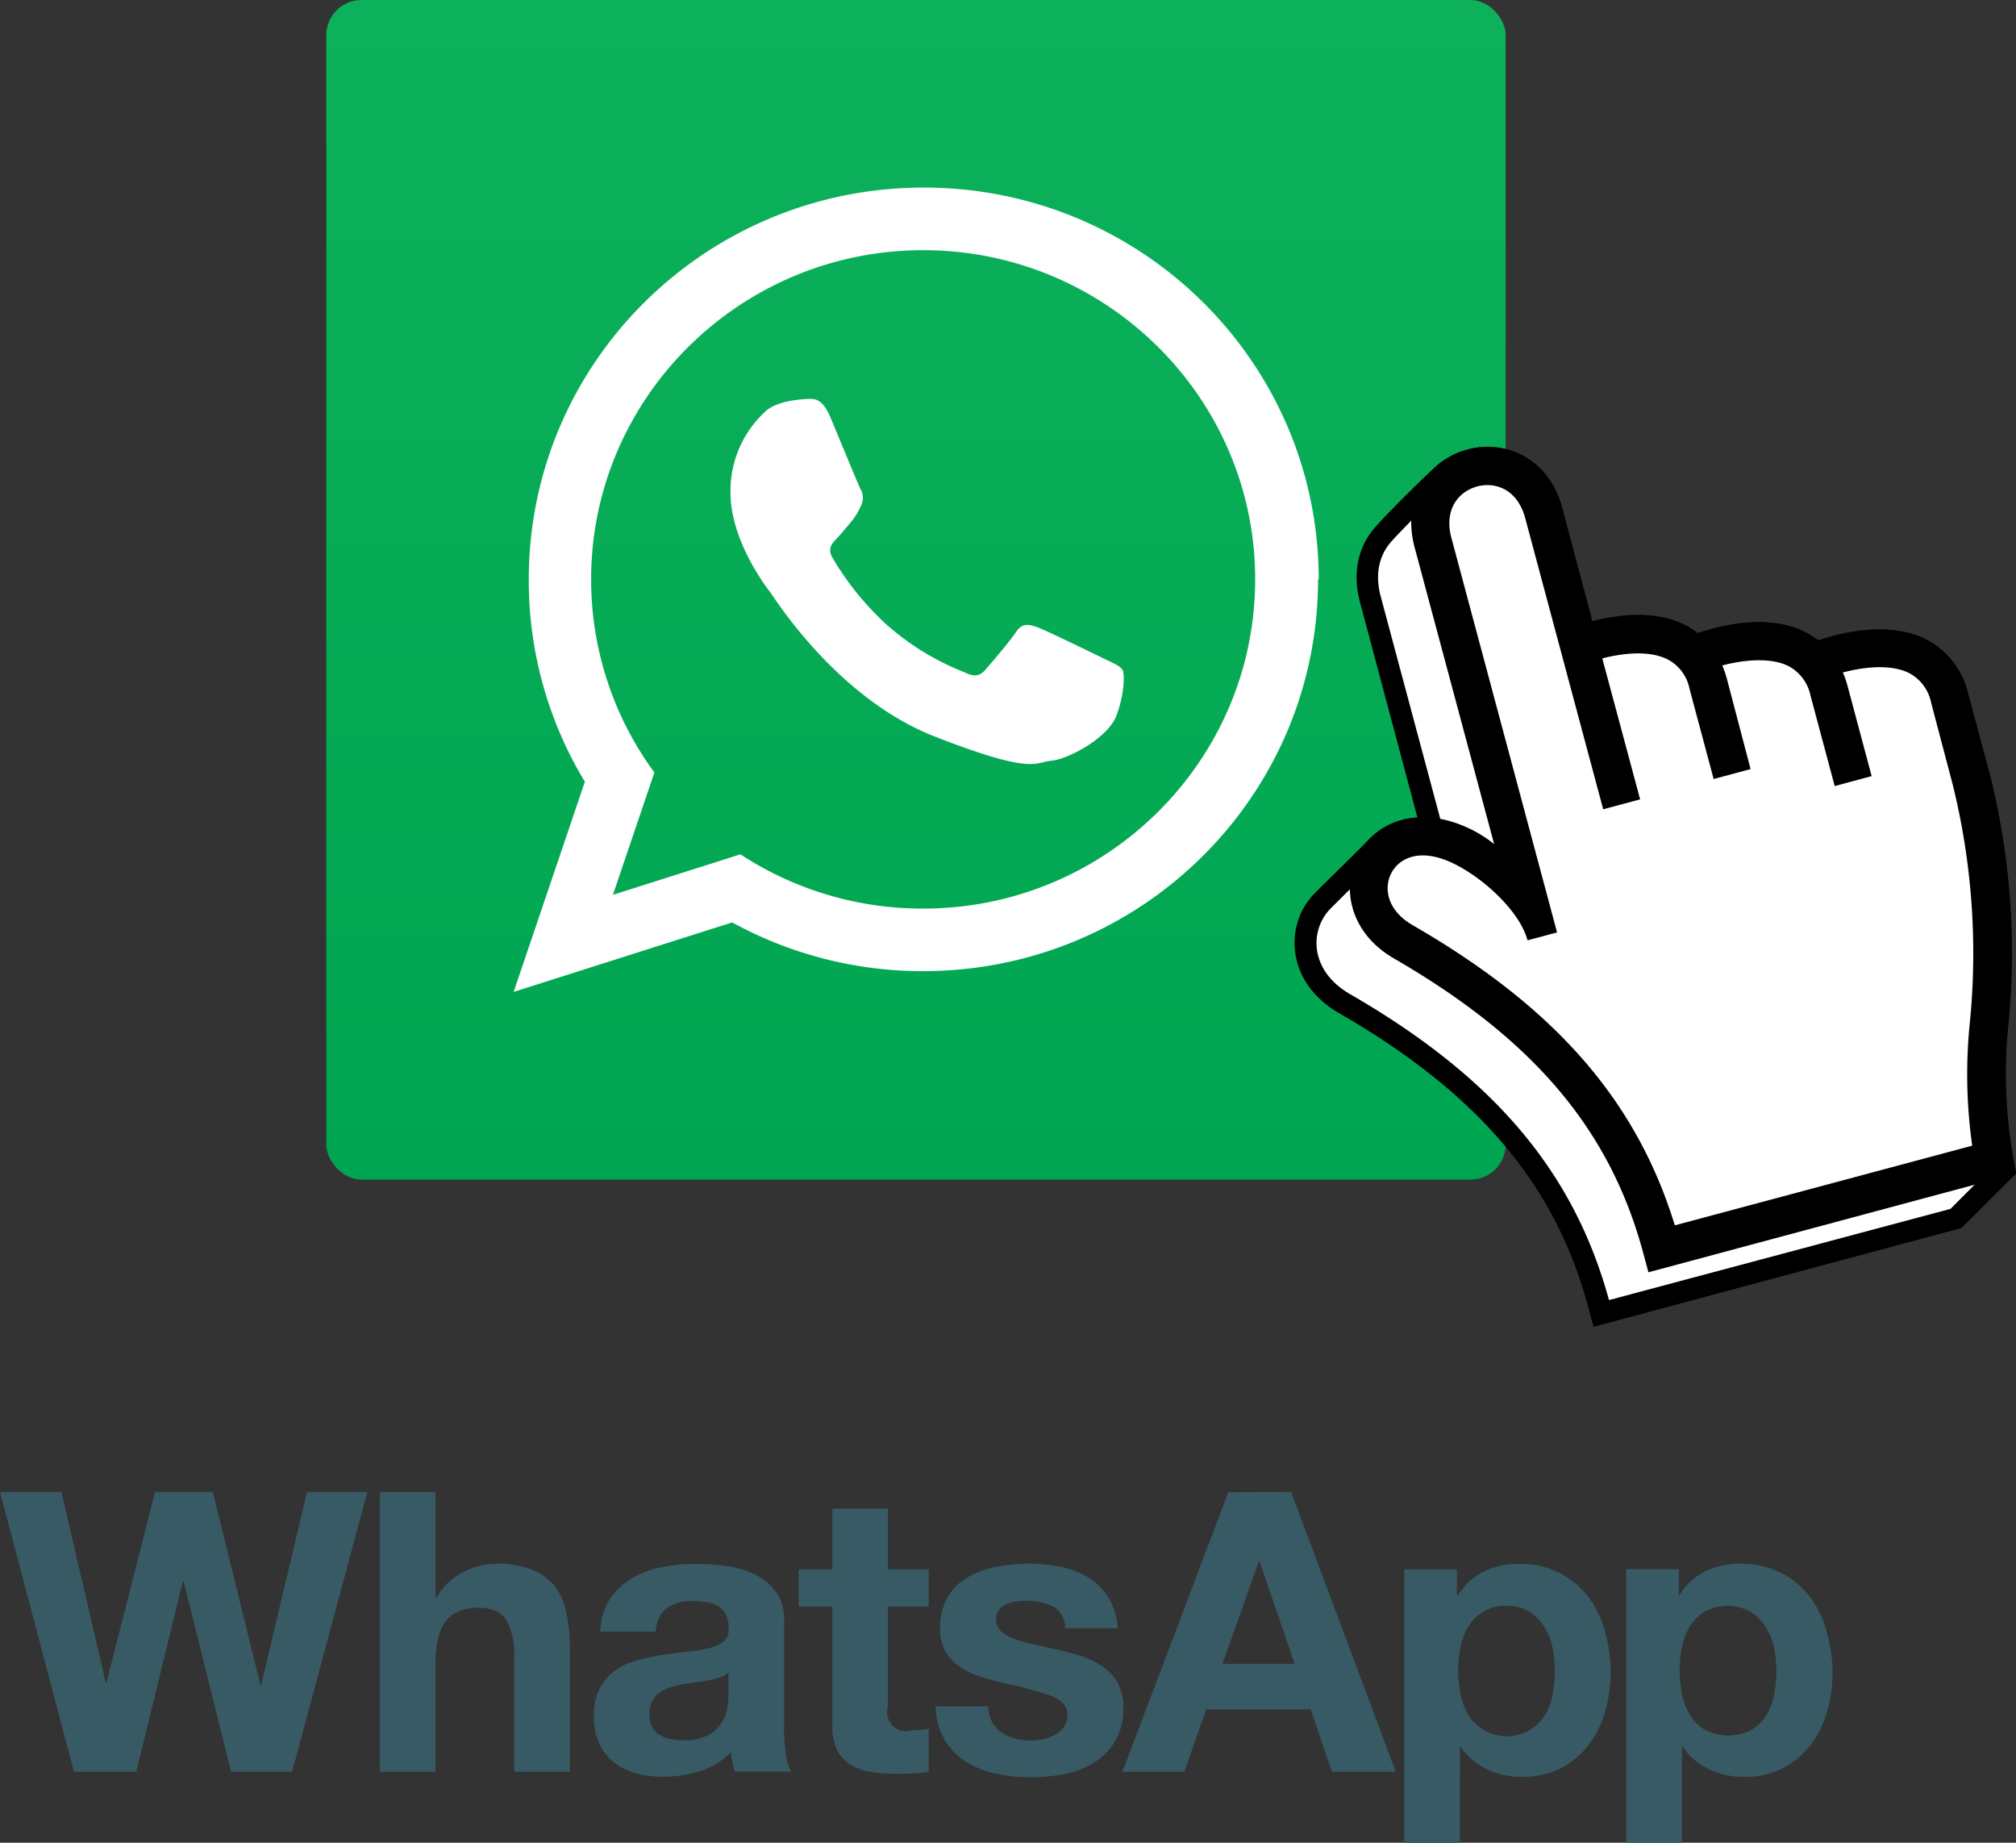
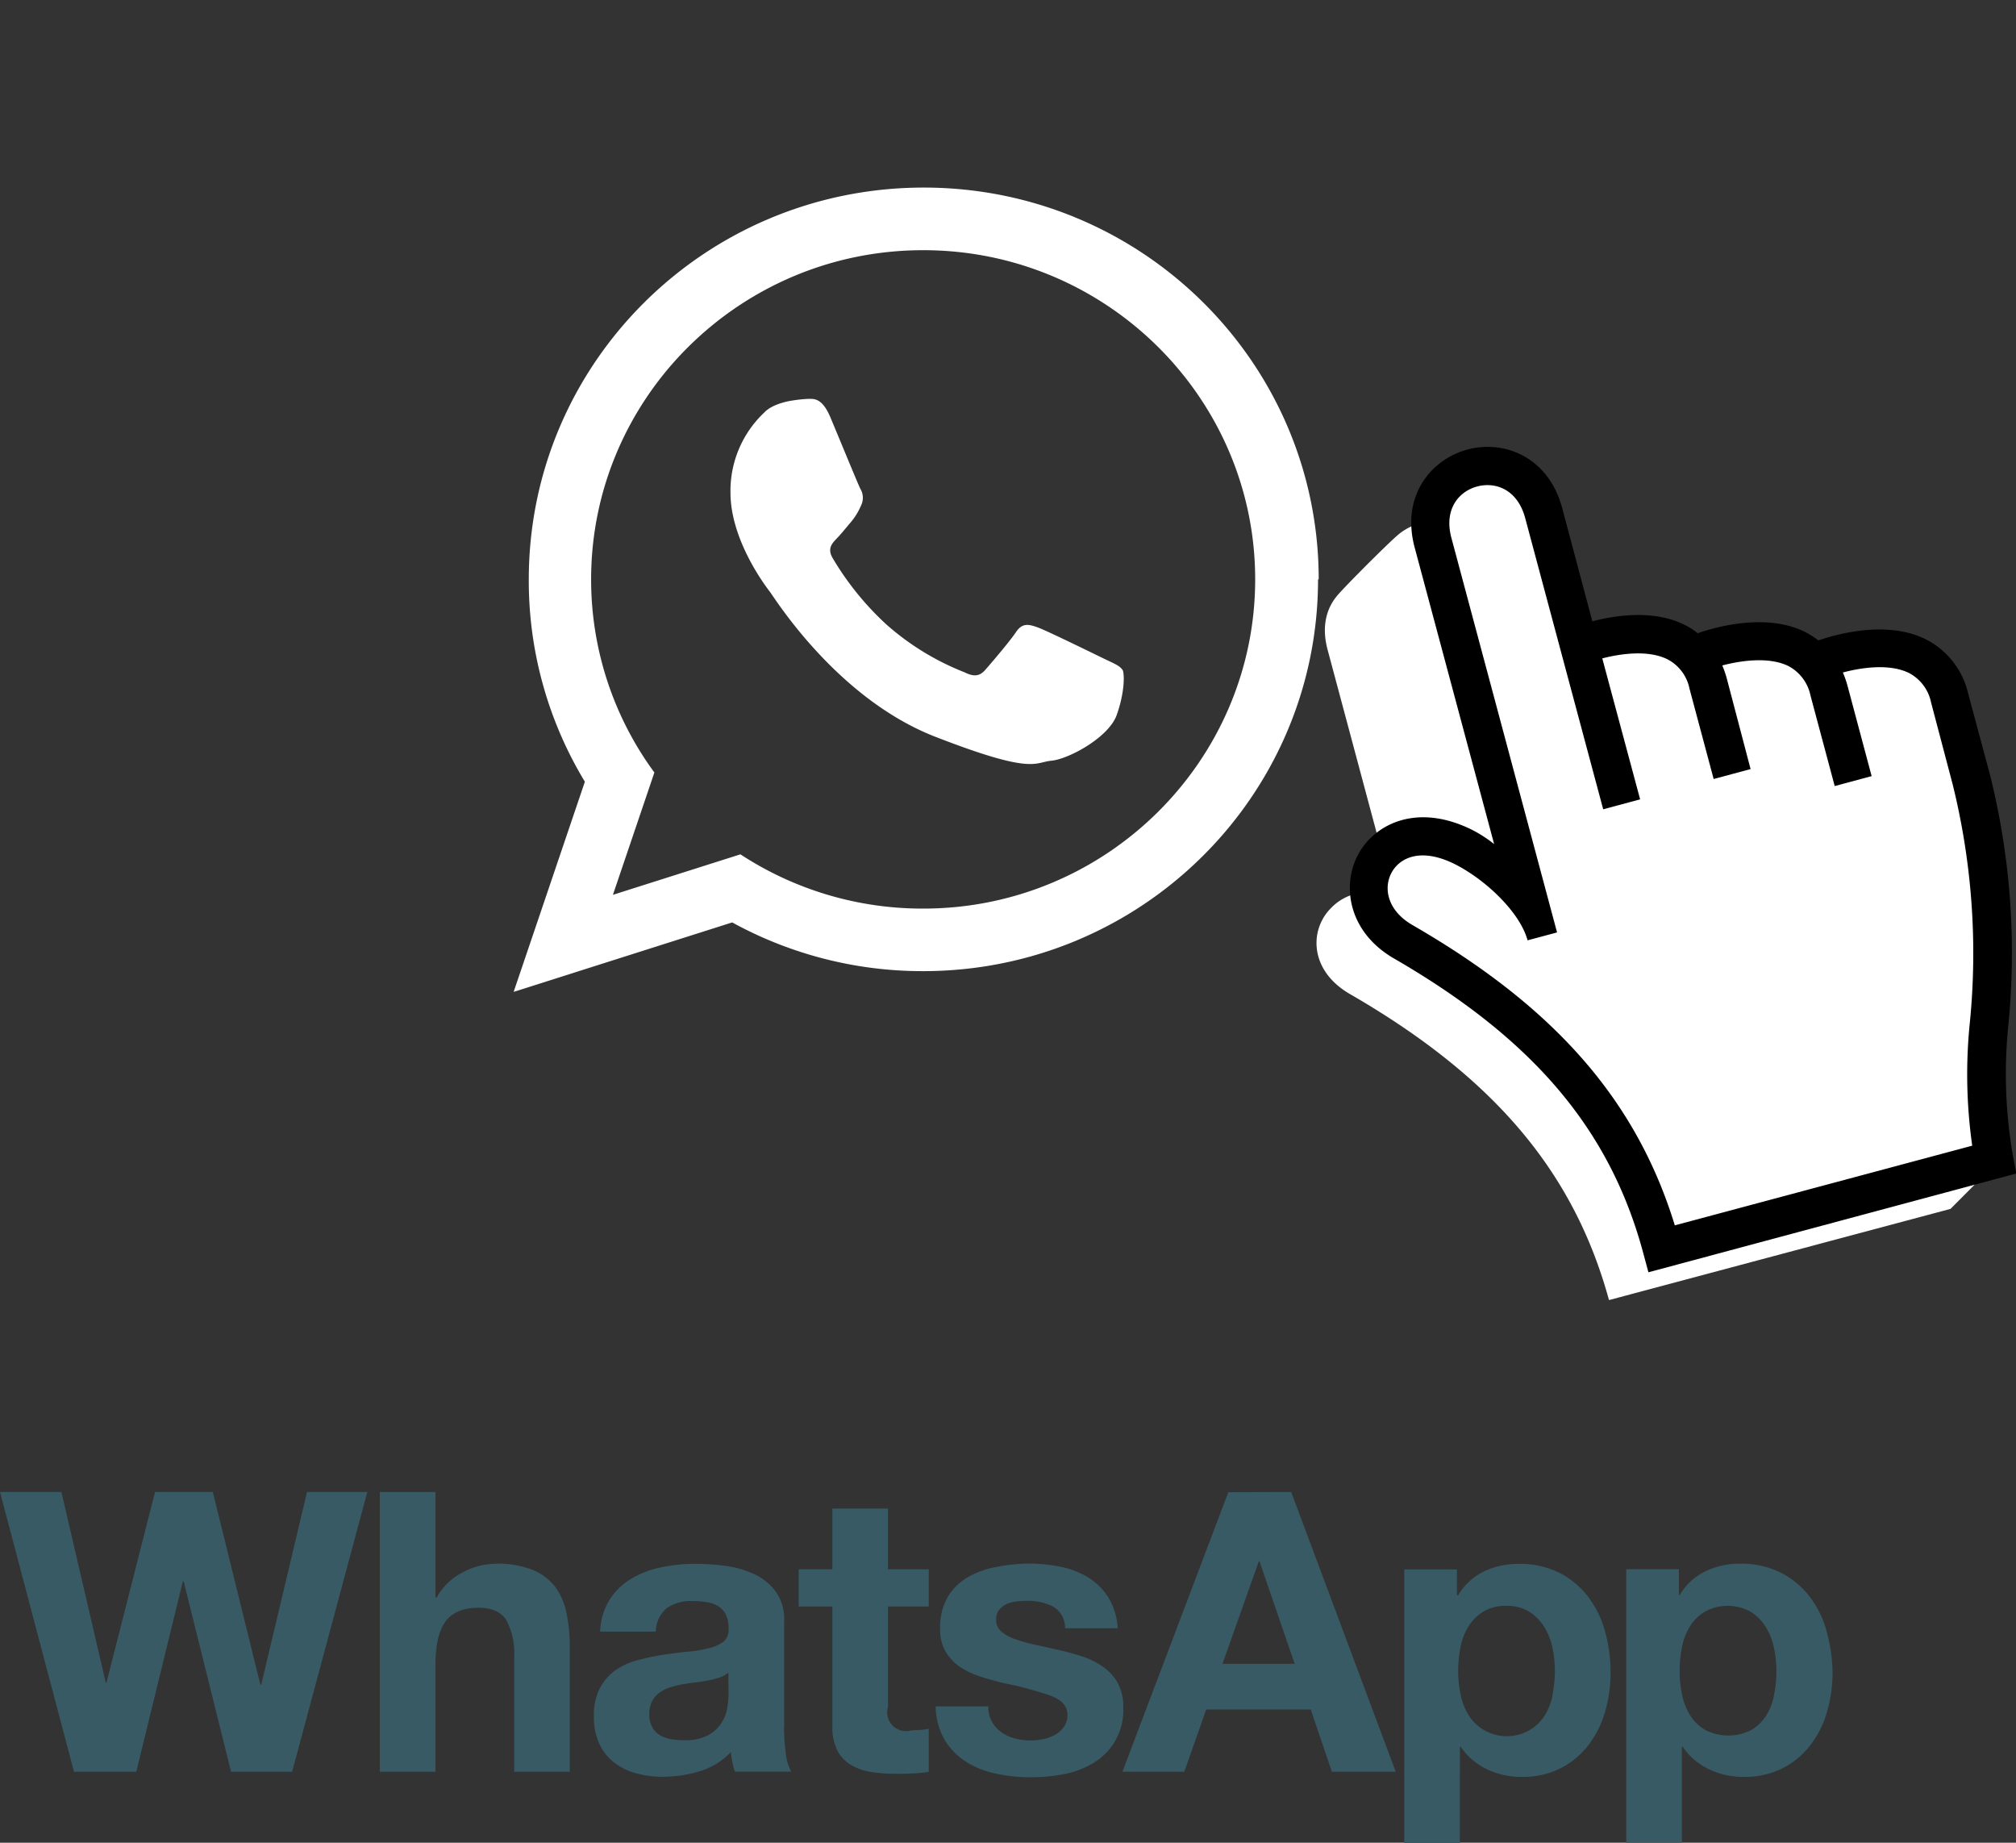
<svg xmlns="http://www.w3.org/2000/svg" id="Layer_1" data-name="Layer 1" viewBox="0 0 306.26 279.88">
  <rect x="0" y="0" width="306.26" height="279.88" fill="#333333" stroke="none" />
  <defs>
    <style>.cls-1{fill:#375a65;}.cls-2{fill:url(#linear-gradient);}.cls-3,.cls-4{fill:#fff;}.cls-3{fill-rule:evenodd;}</style>
    <linearGradient id="linear-gradient" x1="139.16" y1="179.16" x2="139.16" gradientUnits="userSpaceOnUse">
      <stop offset="0" stop-color="#00a551" />
      <stop offset="1" stop-color="#0db15b" />
    </linearGradient>
  </defs>
  <g id="WA_Logotype" data-name="WA Logotype">
    <path class="cls-1" d="M52.35,271.89h-.12L45,242.61H36.22l-7.37,28.93h-.12L22,242.61H12.67L23.91,285.1h9.46l7.08-28.92h.12l7.2,28.92h9.28l11.42-42.49H59.31ZM97,257a8.16,8.16,0,0,0-3.42-2.56A14.24,14.24,0,0,0,88,253.5a11,11,0,0,0-4.88,1.23A9.76,9.76,0,0,0,79,258.62h-.18v-16H70.37V285.1h8.45V269c0-3.13.52-5.39,1.55-6.75s2.7-2.06,5-2.06q3,0,4.22,1.88a10.71,10.71,0,0,1,1.19,5.68V285.1h8.45V266.18a24.68,24.68,0,0,0-.51-5.21A10,10,0,0,0,97,257Zm34.8,21.27v-16a7.35,7.35,0,0,0-1.25-4.49,8.58,8.58,0,0,0-3.21-2.65,14.59,14.59,0,0,0-4.35-1.28,34,34,0,0,0-4.69-.33,25.62,25.62,0,0,0-5.09.51,14.4,14.4,0,0,0-4.55,1.7,10,10,0,0,0-3.33,3.15,9.77,9.77,0,0,0-1.49,4.94h8.45a4.75,4.75,0,0,1,1.67-3.57,6.43,6.43,0,0,1,3.92-1.07,14,14,0,0,1,2.11.15,4.92,4.92,0,0,1,1.73.59,3.41,3.41,0,0,1,1.19,1.25,4.59,4.59,0,0,1,.44,2.17,2.31,2.31,0,0,1-.77,2,5.86,5.86,0,0,1-2.26,1,21.09,21.09,0,0,1-3.27.53c-1.23.12-2.48.29-3.75.48a35.34,35.34,0,0,0-3.78.81,10.55,10.55,0,0,0-3.33,1.51,7.74,7.74,0,0,0-2.38,2.71,8.91,8.91,0,0,0-.92,4.31,9.75,9.75,0,0,0,.8,4.11,7.73,7.73,0,0,0,2.23,2.86,9.39,9.39,0,0,0,3.33,1.66,15,15,0,0,0,4.11.54,19.26,19.26,0,0,0,5.59-.83,11,11,0,0,0,4.76-2.92,12.63,12.63,0,0,0,.21,1.52,14,14,0,0,0,.38,1.45h8.57a7.23,7.23,0,0,1-.83-2.85A31.81,31.81,0,0,1,131.77,278.26Zm-8.45-5.06a14.12,14.12,0,0,1-.15,1.91,6.14,6.14,0,0,1-.8,2.35,5.51,5.51,0,0,1-2,2,7.41,7.41,0,0,1-3.87.84,10.51,10.51,0,0,1-2-.18,4.76,4.76,0,0,1-1.67-.63,3.17,3.17,0,0,1-1.13-1.22,4,4,0,0,1-.42-1.9,4.26,4.26,0,0,1,.42-2,3.78,3.78,0,0,1,1.11-1.27,5.47,5.47,0,0,1,1.6-.81,14.79,14.79,0,0,1,1.88-.48c.67-.11,1.34-.21,2-.29s1.33-.18,1.94-.3a13,13,0,0,0,1.72-.45,3.76,3.76,0,0,0,1.34-.74Zm24.22-28.09h-8.45v9.23H134V260h5.12v18.15a7.92,7.92,0,0,0,.77,3.75,5.52,5.52,0,0,0,2.11,2.2,8.81,8.81,0,0,0,3.1,1.05,25.86,25.86,0,0,0,3.72.26c.83,0,1.68,0,2.56-.06a16.64,16.64,0,0,0,2.38-.24v-6.54a11.94,11.94,0,0,1-1.26.18c-.43,0-.89.06-1.36.06a2.86,2.86,0,0,1-3.57-3.57V260h6.19v-5.65h-6.19Zm34.92,26.52a7.57,7.57,0,0,0-2.2-2.44,11.88,11.88,0,0,0-3.12-1.58c-1.18-.39-2.38-.73-3.61-1s-2.35-.54-3.5-.78A27.08,27.08,0,0,1,167,265a6.45,6.45,0,0,1-2.17-1.16A2.3,2.3,0,0,1,164,262a2.25,2.25,0,0,1,.47-1.52,3.32,3.32,0,0,1,1.16-.87,5.46,5.46,0,0,1,1.52-.38,14.38,14.38,0,0,1,1.55-.09,8.53,8.53,0,0,1,3.93.86,3.73,3.73,0,0,1,1.84,3.3h8a10.08,10.08,0,0,0-1.46-4.73,9.63,9.63,0,0,0-3.06-3,13,13,0,0,0-4.2-1.61,24.83,24.83,0,0,0-4.84-.48A27,27,0,0,0,164,254a13.36,13.36,0,0,0-4.29,1.55,8.46,8.46,0,0,0-3.06,3,9.21,9.21,0,0,0-1.16,4.88,6.68,6.68,0,0,0,.83,3.43,7.38,7.38,0,0,0,2.2,2.32,12.39,12.39,0,0,0,3.13,1.48c1.17.38,2.37.71,3.59,1a50.72,50.72,0,0,1,7.06,1.9c1.68.64,2.53,1.59,2.53,2.86a3.11,3.11,0,0,1-.54,1.87,3.92,3.92,0,0,1-1.34,1.19,6.41,6.41,0,0,1-1.78.66,9,9,0,0,1-1.88.21,9.64,9.64,0,0,1-2.41-.3,6.39,6.39,0,0,1-2.05-.92,5,5,0,0,1-1.46-1.61,4.7,4.7,0,0,1-.56-2.35h-8a10.51,10.51,0,0,0,1.4,5.15,10.24,10.24,0,0,0,3.28,3.3,13.61,13.61,0,0,0,4.55,1.78,25.22,25.22,0,0,0,5.23.54,26.84,26.84,0,0,0,5.15-.5,13.21,13.21,0,0,0,4.49-1.76,9.29,9.29,0,0,0,4.4-8.39A7.21,7.21,0,0,0,182.46,271.63Zm16.78-29L183.18,285.1h9.4l3.33-9.46h15.88L215,285.1h9.7l-15.88-42.49Zm-.89,26.07,5.53-15.59H204l5.35,15.59Zm55.56-10.18a12.9,12.9,0,0,0-4.34-3.63,13.38,13.38,0,0,0-6.25-1.37,12,12,0,0,0-5.23,1.14,9.26,9.26,0,0,0-3.93,3.62H234v-3.92h-8v41.54h8.45V281.3h.11a10.11,10.11,0,0,0,4,3.42,12,12,0,0,0,5.27,1.16,12.76,12.76,0,0,0,5.92-1.31,12.5,12.5,0,0,0,4.22-3.51,15.23,15.23,0,0,0,2.53-5.06,21,21,0,0,0,.84-5.95,23.22,23.22,0,0,0-.84-6.28A15.49,15.49,0,0,0,253.91,258.5Zm-5.41,14.94a9.18,9.18,0,0,1-1.22,3.13,6.8,6.8,0,0,1-2.26,2.17,6.89,6.89,0,0,1-9.22-2.17,9.42,9.42,0,0,1-1.25-3.13,17,17,0,0,1-.39-3.63,18.62,18.62,0,0,1,.36-3.69,9.17,9.17,0,0,1,1.22-3.15,6.88,6.88,0,0,1,2.26-2.23,6.46,6.46,0,0,1,3.48-.87,6.37,6.37,0,0,1,3.42.87,7,7,0,0,1,2.29,2.26,9.78,9.78,0,0,1,1.28,3.18,17,17,0,0,1,.38,3.63A18.31,18.31,0,0,1,248.5,273.44Zm41.64-9.67a15.14,15.14,0,0,0-2.56-5.27,12.8,12.8,0,0,0-4.34-3.63A13.32,13.32,0,0,0,277,253.5a12,12,0,0,0-5.23,1.14,9.26,9.26,0,0,0-3.93,3.62h-.12v-3.92h-8v41.54h8.45V281.3h.12a10,10,0,0,0,4,3.42,12,12,0,0,0,5.26,1.16,12.76,12.76,0,0,0,5.92-1.31,12.32,12.32,0,0,0,4.22-3.51,14.86,14.86,0,0,0,2.53-5.06,21,21,0,0,0,.84-5.95A23.22,23.22,0,0,0,290.14,263.77Zm-8,9.67a9,9,0,0,1-1.21,3.13,6.83,6.83,0,0,1-2.27,2.17,7.65,7.65,0,0,1-6.93,0,6.71,6.71,0,0,1-2.29-2.17,9.42,9.42,0,0,1-1.25-3.13,17,17,0,0,1-.39-3.63,18.62,18.62,0,0,1,.36-3.69,9.37,9.37,0,0,1,1.22-3.15,6.82,6.82,0,0,1,2.27-2.23,7.26,7.26,0,0,1,6.89,0,7,7,0,0,1,2.29,2.26,9.8,9.8,0,0,1,1.29,3.18,17.68,17.68,0,0,1,.38,3.63A18.32,18.32,0,0,1,282.17,273.44Z" transform="translate(-12.67 -16)" />
  </g>
-   <rect class="cls-2" x="49.57" width="179.16" height="179.16" rx="5.33" />
  <path class="cls-3" d="M212.9,104c0,32.86-26.84,59.5-60,59.5a60.08,60.08,0,0,1-29-7.4l-33.2,10.55,10.82-31.92A58.91,58.91,0,0,1,93,104c0-32.87,26.85-59.51,60-59.51s60,26.64,60,59.51Zm-60-50c-27.81,0-50.43,22.44-50.43,50a49.48,49.48,0,0,0,9.61,29.33l-6.3,18.58,19.37-6.15A50.45,50.45,0,0,0,152.94,154c27.79,0,50.41-22.44,50.41-50s-22.62-50-50.41-50Zm30.28,63.74c-.37-.62-1.35-1-2.82-1.71s-8.7-4.26-10.05-4.74-2.33-.73-3.3.72-3.8,4.75-4.66,5.73-1.71,1.09-3.18.36a39.77,39.77,0,0,1-11.83-7.24,44.18,44.18,0,0,1-8.18-10.1c-.85-1.45-.08-2.24.65-3s1.47-1.7,2.2-2.55a10,10,0,0,0,1.47-2.44,2.65,2.65,0,0,0-.12-2.55c-.37-.74-3.31-7.91-4.54-10.83s-2.44-2.81-3.3-2.81a21.6,21.6,0,0,0-2.45.25s-2.94.37-4.29,1.82a16.34,16.34,0,0,0-5.14,12.17c0,7.17,5.26,14.12,6,15.08s10.17,16.19,25.11,22,15,3.89,17.64,3.64,8.7-3.53,9.92-6.93,1.23-6.33.87-6.93Zm0,0" transform="translate(-12.67 -16)" />
-   <path d="M318.93,194.26l-.51-2.66a72.55,72.55,0,0,1-.71-19.8,111.33,111.33,0,0,0-2.81-38.21l-3.31-12.32a12.32,12.32,0,0,0-6.37-8.17c-6-3-13.87-.68-16.32.17a13.34,13.34,0,0,0-2-1.28c-6-3-13.88-.67-16.33.19a10.16,10.16,0,0,0-2-1.28c-4.68-2.34-10.49-1.45-14-.53L250,93.2c-2.1-7.83-8.83-10.42-14.41-8.92a11.82,11.82,0,0,0-4.68,2.47c-1.68,1.46-8,7.71-9.52,9.55-2.26,2.68-3.36,6.55-2.11,11.19L228,140.17a11.05,11.05,0,0,0-7.73,3.69c-.53.59-6.56,6.48-8,7.94a11,11,0,0,0-1.66,2.28c-2.57,4.8-1.51,11.76,5.47,15.79C237.29,182.1,249,195.93,254,214.72l.76,2.8,55.88-15Z" transform="translate(-12.67 -16)" />
-   <path class="cls-4" d="M257.1,213.46c-5.34-19.5-17.48-33.84-39.32-46.46-5.4-3.11-6-8.07-4.2-11.35a7,7,0,0,1,1.12-1.55c.67-.69,2.54-2.53,4.19-4.17,2.52-2.48,3.58-3.54,3.89-3.88a7.84,7.84,0,0,1,5.45-2.58l4-.26-9.8-36.58c-1.09-4.07.19-6.7,1.45-8.2s7.49-7.72,9.16-9.17a8.41,8.41,0,0,1,3.36-1.79,8.56,8.56,0,0,1,2.2-.28c4,0,7,2.57,8.15,6.86l5.46,20.35,3.18-.83a24.58,24.58,0,0,1,6.12-.85,12.55,12.55,0,0,1,5.56,1.14,8.2,8.2,0,0,1,1.43.92L270,115.9l1.7-.6a26.88,26.88,0,0,1,8.21-1.48,12.52,12.52,0,0,1,5.56,1.14,8,8,0,0,1,1.43.92l1.43,1.12,1.7-.6a26.75,26.75,0,0,1,8.21-1.48,12.38,12.38,0,0,1,5.56,1.15,9,9,0,0,1,4.65,6.06l3.3,12.31a107.88,107.88,0,0,1,2.72,37,76.41,76.41,0,0,0,.75,20.86l.16.89-6.4,6.42Z" transform="translate(-12.67 -16)" />
+   <path class="cls-4" d="M257.1,213.46c-5.34-19.5-17.48-33.84-39.32-46.46-5.4-3.11-6-8.07-4.2-11.35a7,7,0,0,1,1.12-1.55a7.84,7.84,0,0,1,5.45-2.58l4-.26-9.8-36.58c-1.09-4.07.19-6.7,1.45-8.2s7.49-7.72,9.16-9.17a8.41,8.41,0,0,1,3.36-1.79,8.56,8.56,0,0,1,2.2-.28c4,0,7,2.57,8.15,6.86l5.46,20.35,3.18-.83a24.58,24.58,0,0,1,6.12-.85,12.55,12.55,0,0,1,5.56,1.14,8.2,8.2,0,0,1,1.43.92L270,115.9l1.7-.6a26.88,26.88,0,0,1,8.21-1.48,12.52,12.52,0,0,1,5.56,1.14,8,8,0,0,1,1.43.92l1.43,1.12,1.7-.6a26.75,26.75,0,0,1,8.21-1.48,12.38,12.38,0,0,1,5.56,1.15,9,9,0,0,1,4.65,6.06l3.3,12.31a107.88,107.88,0,0,1,2.72,37,76.41,76.41,0,0,0,.75,20.86l.16.89-6.4,6.42Z" transform="translate(-12.67 -16)" />
  <path class="cls-4" d="M289.21,116.25l-.8.58c-4.44-5.33-14.94-2.65-18.69-1.47-4.88-5-14.35-2.34-17.18-1.38-1.91-7.18-3.89-14.56-5.36-20-3.26-12.16-20.08-7.65-16.82,4.5,3.95,14.77,14.85,55.44,14.85,55.44-1.4-5.23-5-6.63-10.3-9.26-12.93-6.43-19.74,8.27-9,14.45,23.85,13.76,34.47,28.82,39.24,46.6l50.46-13.53a75.87,75.87,0,0,1-.73-20.68,109,109,0,0,0-2.73-37.11L308.79,122C305.48,109.68,289.21,116.25,289.21,116.25Z" transform="translate(-12.67 -16)" />
  <path d="M305.22,113.1c-6-3-13.87-.68-16.32.17a13.34,13.34,0,0,0-2-1.28c-6-3-13.88-.67-16.33.19a10.16,10.16,0,0,0-2-1.28c-4.68-2.34-10.49-1.45-14-.53L250,93.2c-2.1-7.83-8.83-10.42-14.41-8.92s-10.12,7.1-8,14.92l12.06,45a20.07,20.07,0,0,0-3.39-2.18c-8.28-4.1-14.75-.92-17.27,3.77s-1.52,11.77,5.47,15.8c21.15,12.23,32.84,26,37.87,44.83l.76,2.82,55.89-15-.51-2.66a72.55,72.55,0,0,1-.71-19.8,111.33,111.33,0,0,0-2.81-38.21l-3.31-12.32A12.32,12.32,0,0,0,305.22,113.1Zm4.08,22a106.69,106.69,0,0,1,2.64,36,77.16,77.16,0,0,0,.34,18.91l-45.18,12.1c-5.84-19-18.22-33.12-39.79-45.57-4-2.29-4.46-5.76-3.24-8s4.39-3.87,9.55-1.32c4.62,2.3,9.95,7.29,11.11,11.6l4.48-1.2L233.16,97.7c-1.17-4.36,1.12-7.06,3.91-7.81s6.13.44,7.3,4.8l11.85,44.23,5.61-1.51L256.08,116c2.86-.74,7-1.31,9.91.14a6.45,6.45,0,0,1,3.34,4.46L273,134.32l5.61-1.51L275,119.07a15.25,15.25,0,0,0-.69-2c2.85-.75,7.13-1.36,10.06.1a6.55,6.55,0,0,1,3.34,4.47l3.68,13.75,5.61-1.51-3.67-13.74a15.57,15.57,0,0,0-.7-2c2.84-.76,7.1-1.38,10.05.08a6.52,6.52,0,0,1,3.35,4.48Z" transform="translate(-12.67 -16)" />
</svg>